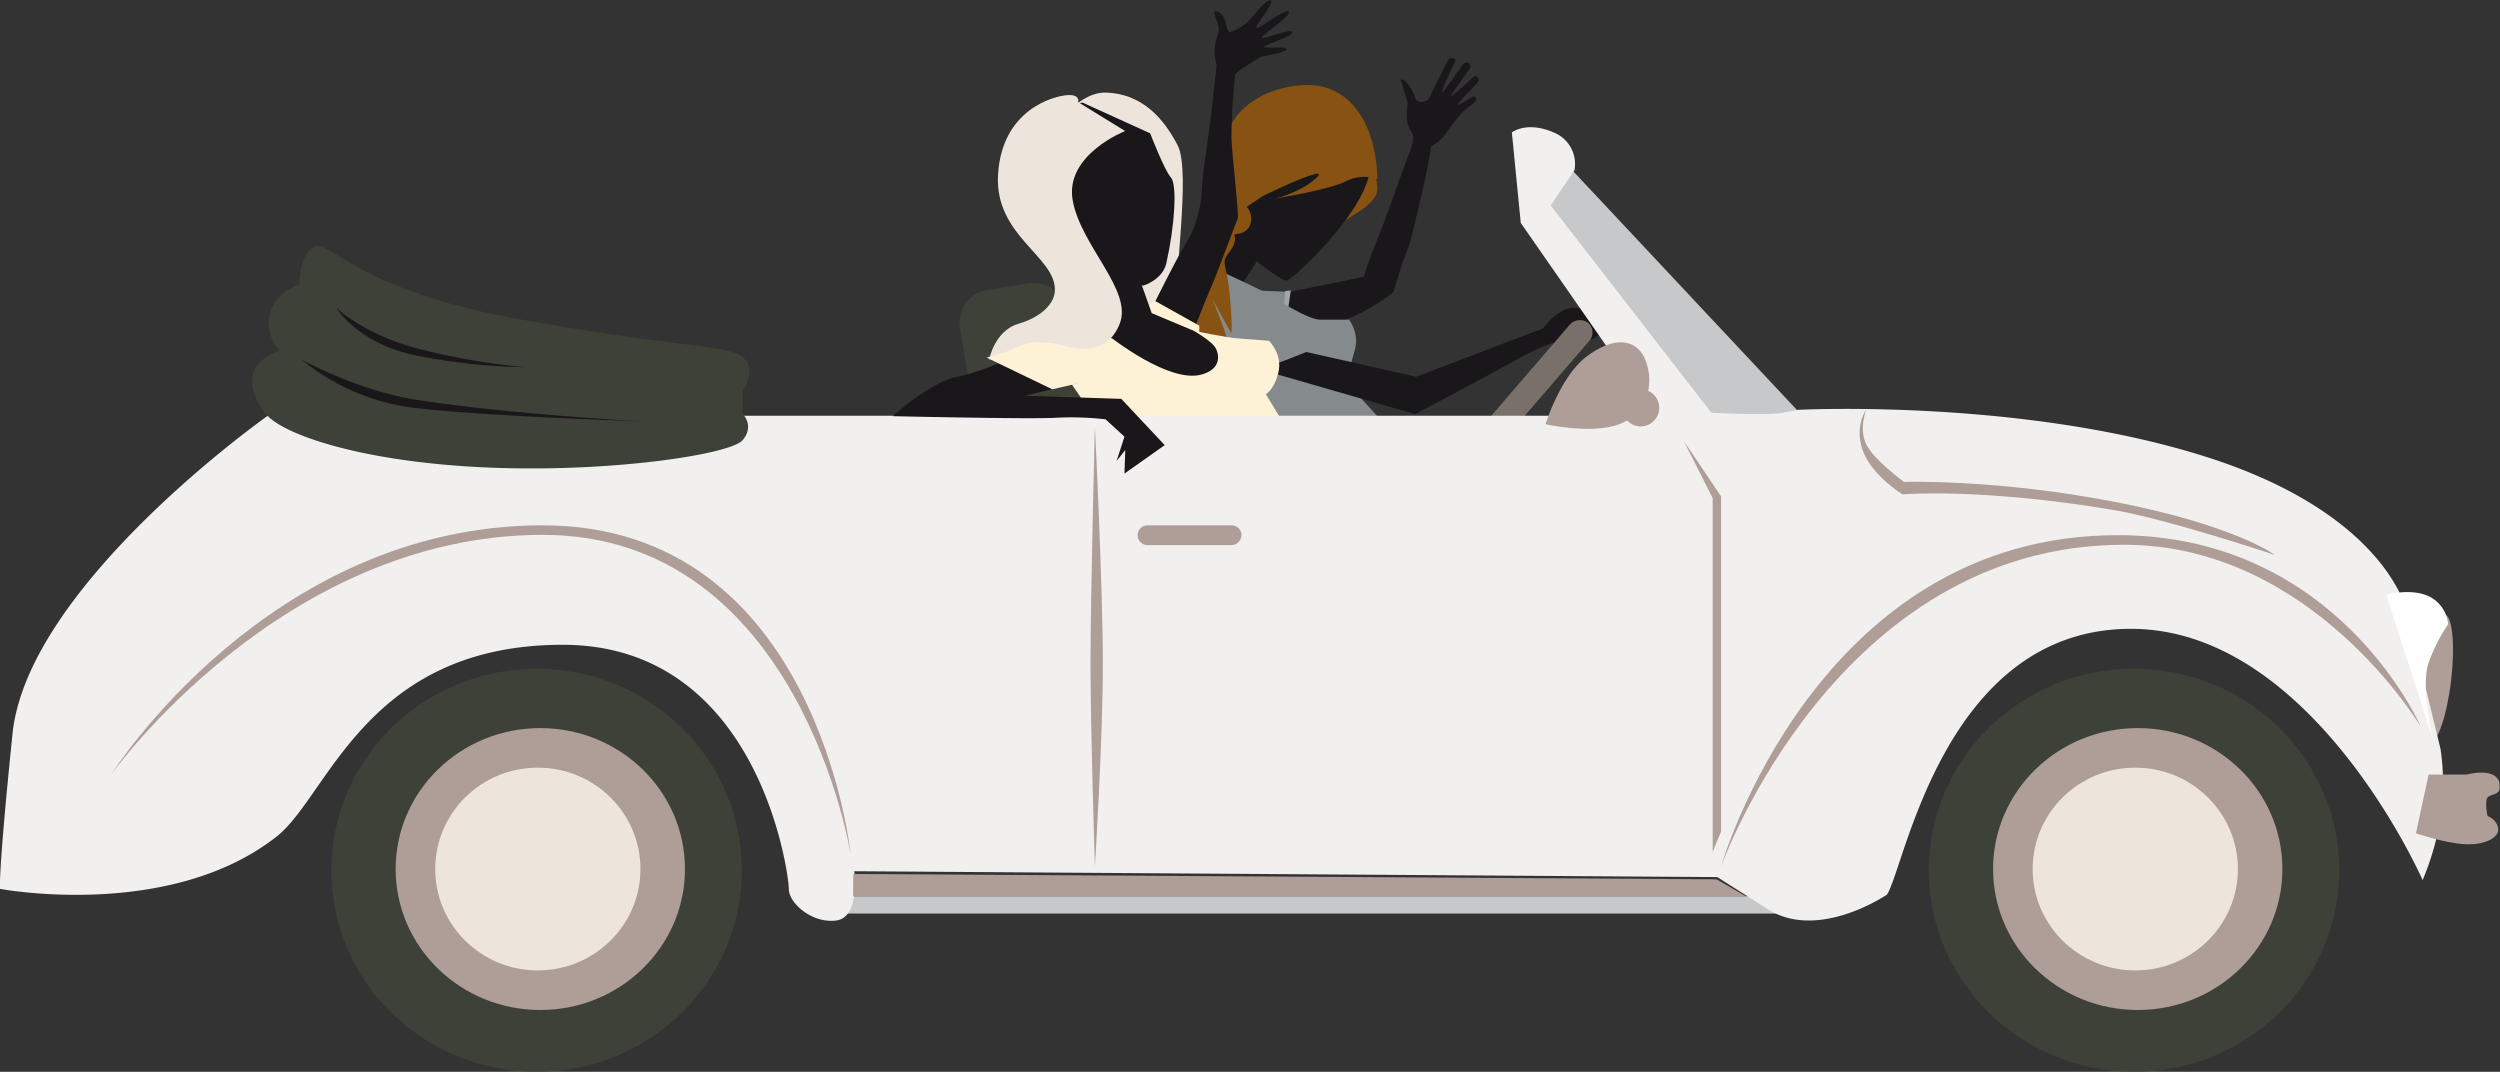
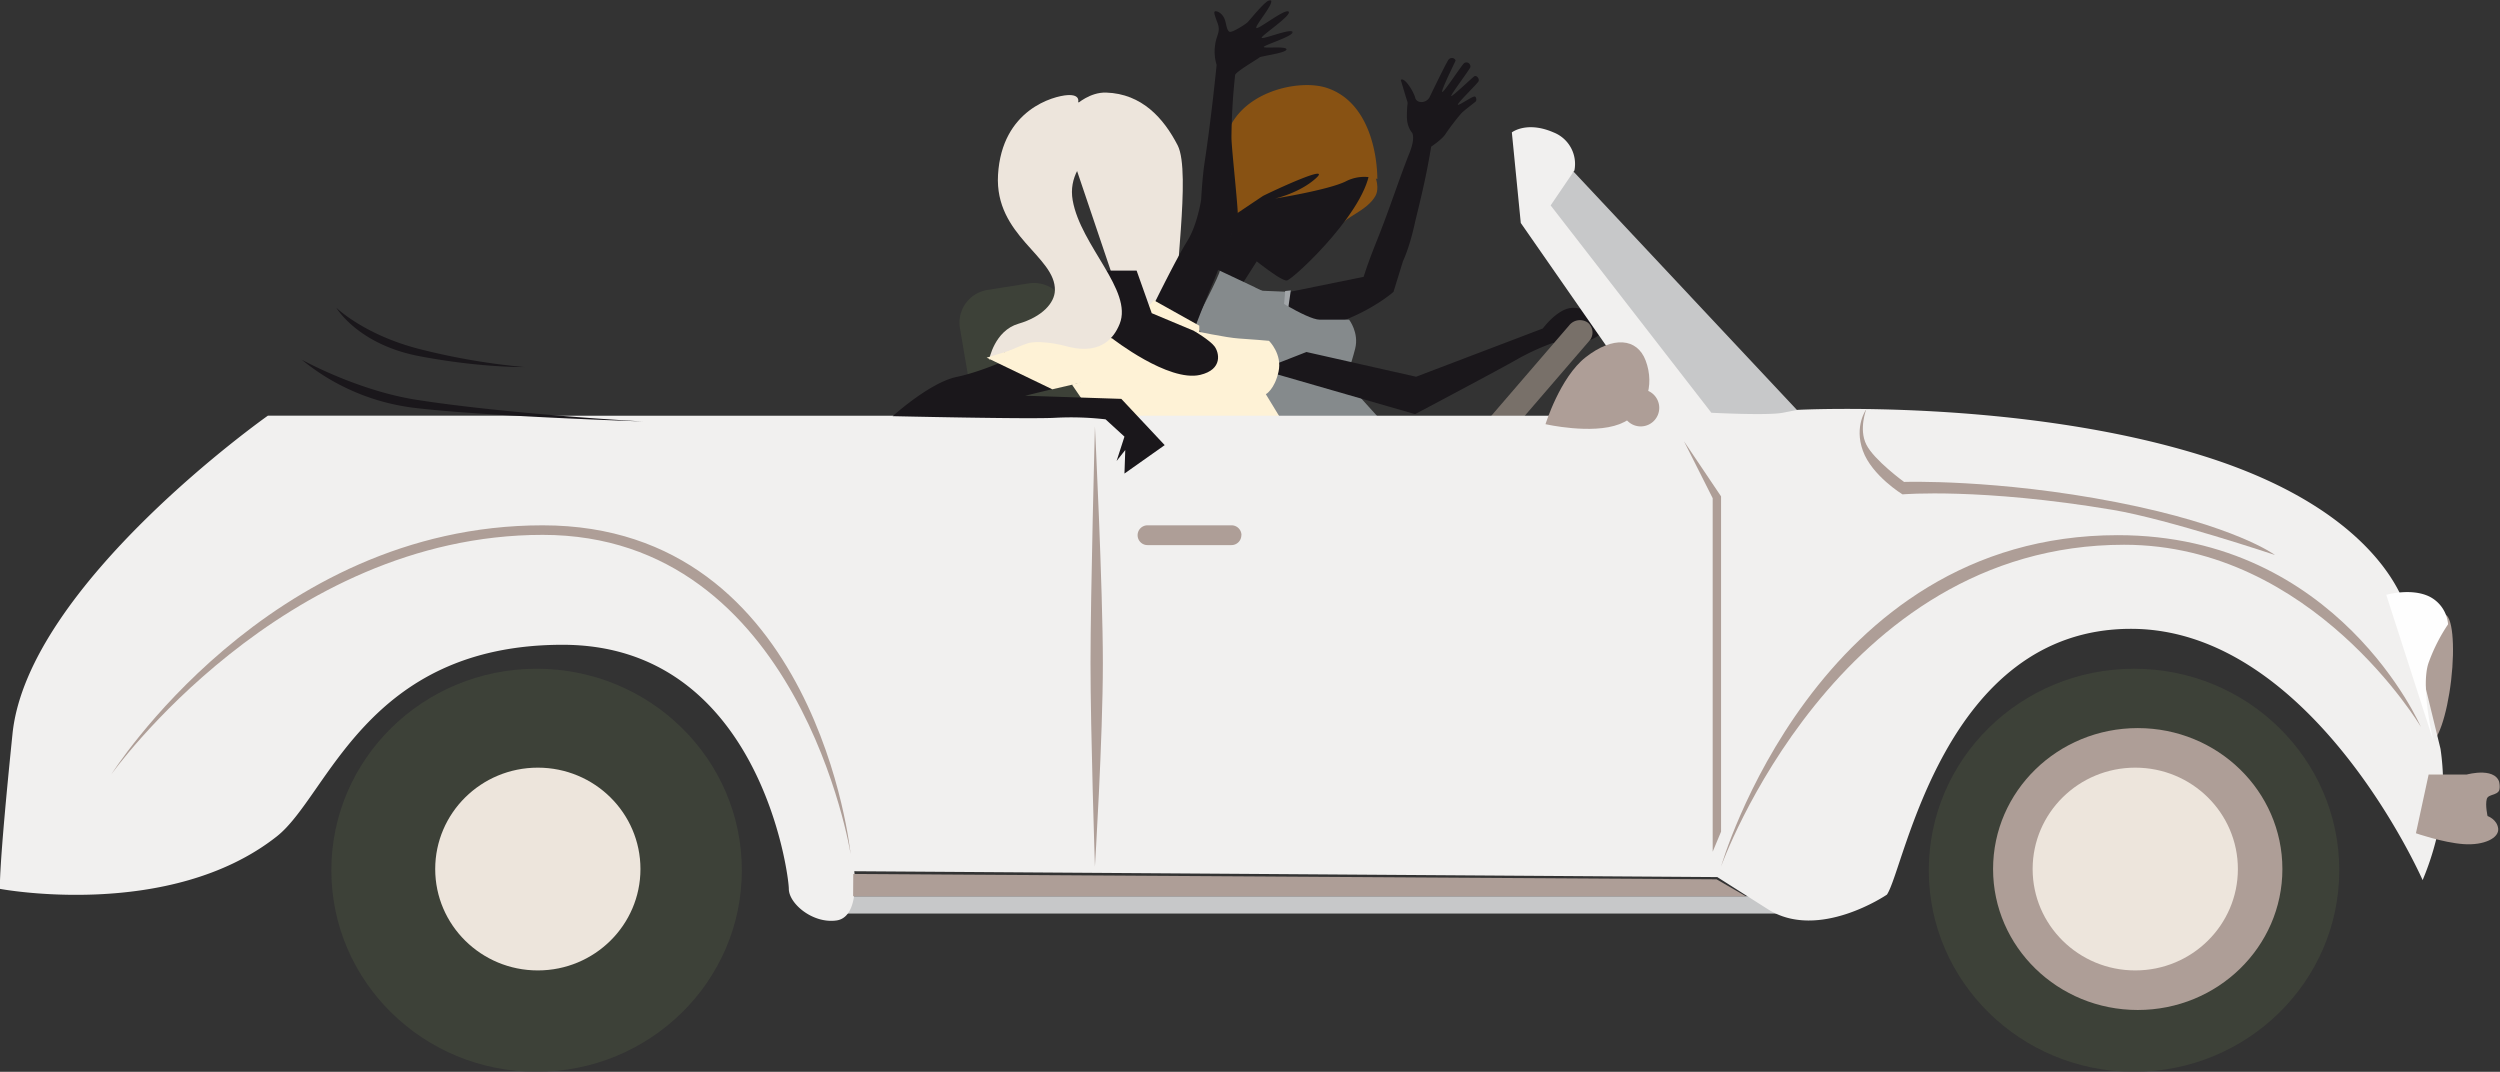
<svg xmlns="http://www.w3.org/2000/svg" id="Layer_1" data-name="Layer 1" viewBox="0 0 1011 433.44">
  <rect x="0" y="0" width="1011" height="433.44" fill="#333333" stroke="none" />
  <defs>
    <style>.cls-1{fill:#fff;}.cls-2{fill:#1a171b;}.cls-3{fill:#885213;}.cls-4{fill:#858a8c;}.cls-5{fill:#a2a6a9;}.cls-6{fill:#787069;}.cls-7{fill:#3d4138;}.cls-8{fill:#ede5dc;}.cls-9{mask:url(#mask);}.cls-10{fill:#fef2d6;}.cls-11{mask:url(#mask-2-2);}.cls-12{fill:#c7c8c9;}.cls-13{fill:#ae9e97;}.cls-14{fill:#f1f0ef;}.cls-15{fill:#fefefe;}</style>
    <mask id="mask" x="457.94" y="0" width="64.84" height="140.95" maskUnits="userSpaceOnUse">
      <g transform="translate(0 0.3)">
        <g id="mask-2">
          <polygon id="path-1" class="cls-1" points="522.78 -0.3 457.94 -0.3 457.94 140.65 522.78 140.65 522.78 -0.3" />
        </g>
      </g>
    </mask>
    <mask id="mask-2-2" x="-21" y="0.44" width="1032" height="433" maskUnits="userSpaceOnUse">
      <g transform="translate(0 0.3)">
        <g id="mask-4">
          <polygon id="path-3" class="cls-1" points="-21 433.14 1011 433.14 1011 0.14 -21 0.14 -21 433.14" />
        </g>
      </g>
    </mask>
  </defs>
  <title>car</title>
  <g id="Page-1">
    <g id="Desktop-HD-Full-Page">
      <g id="Page-1-2" data-name="Page-1">
        <path id="Fill-1" class="cls-2" d="M578.77,59c-2.47,15-5.32,25.18-6.77,31.66-2.23,9.86-4.64,14.66-4.64,14.66l-3.83,12.41s-8.21,7.36-22.46,12.42c-19.91,7.06-25.43,5.92-25.43,5.92L514,119.27l37.46-7.62s1.52-5.11,5.17-14.21c5.59-13.87,8.78-24.39,13.41-36,2.43-6.08,1-8.09,1-8.09s-2.15-2.2-2.1-6.69c.09-7.39.83-3.71-.47-7.95l-2-6.69c1.5-1.32,5.19,4.71,5.83,7.19s4.5,2.26,5.79-.14c0,0,7.07-14.7,7.79-15.36,1.42-1.34,2.95.07,2.72.59-.66,1.48-6,12.26-5.36,12.58s8-11.09,8.92-11.7a1.64,1.64,0,0,1,2.46,1.68c-.16.77-8.16,11.39-7.74,11.67s8.35-7.3,9.37-8c.84-.53,2.18,1.06,1.66,2.07s-8.7,8.92-8.35,9.44,5.81-3.48,6.85-3.31c.54.09.88,1.46.37,2s-5,3.79-6,5a93,93,0,0,0-6.37,8.39C583,56.18,578.77,59,578.77,59Z" transform="translate(0 0.3)" />
        <path id="Fill-3" class="cls-3" d="M554.55,67.14s4.17,7.49,1.63,11.88c-3.46,6-12.33,8.46-14.18,12.12,6.08-12,12.55-24,12.55-24" transform="translate(0 0.3)" />
        <path id="Fill-5" class="cls-2" d="M496,88.43s5.81-21.35,15.08-33.35,26.79-15.94,26.79-15.94S553,55,554,65.72c1.51,16.67-30.82,46.81-33.55,47.4s-19.22-13.39-19.22-13.39L496,88.43" transform="translate(0 0.3)" />
        <path id="Fill-7" class="cls-3" d="M515.59,80s21.46-3.45,28.53-6.9a16.39,16.39,0,0,1,12.88-1c-.09-10.7-3.61-31.27-20.41-36.85-11.72-3.88-36.71,1.88-41,20.93-2.77,12.24-1.31,25.22.09,32.93-.25.08,15.07-10.17,15.07-10.17,4.27-2.16,28.09-13.26,21.47-7.21S515.59,80,515.59,80" transform="translate(0 0.3)" />
        <polygon id="Fill-9" class="cls-4" points="520 117.97 519.55 132.44 507 117.44 520 117.97" />
        <polygon id="Fill-11" class="cls-5" points="519 126.59 519.72 117.69 522 117.44 520.26 129.44 519 126.59" />
        <polygon id="Fill-13" class="cls-2" points="501.34 86.44 512 99.79 502 115.44 492 108.68 501.34 86.44" />
        <path id="Fill-15" class="cls-4" d="M507.66,116l3.56,1.68s17.18,11.3,22.49,11.3h11.87s4.08,5.25,2.45,11.71-4.09,12.92-4.09,12.92L558,169.14H511.22L483,130.55s11-21,10.23-21.4c-.6-.29,9,4.24,14.43,6.8" transform="translate(0 0.3)" />
        <path id="Fill-17" class="cls-2" d="M528.32,142.05l44.34,10,51.26-19.51s6.1-8.36,12.21-8.36,12.61,5.18,11.8,9.16-14.24,6.77-14.24,6.77l-5.7-1.73a93.65,93.65,0,0,0-14.24,6.5c-6.91,4-41.5,22.3-41.5,22.3L510,149.22Z" transform="translate(0 0.3)" />
        <path id="Fill-19" class="cls-6" d="M610.39,175.07a5.55,5.55,0,0,1-7.61,1,5.14,5.14,0,0,1-.4-7.41l32.23-37.42a5.56,5.56,0,0,1,7.61-1,5.14,5.14,0,0,1,.39,7.42Z" transform="translate(0 0.3)" />
        <path id="Fill-21" class="cls-7" d="M437.82,162.08a13.37,13.37,0,0,1-11.33,15.29L410.21,180a13.7,13.7,0,0,1-15.79-11l-6.24-36.78a13.37,13.37,0,0,1,11.33-15.29l16.28-2.59a13.7,13.7,0,0,1,15.79,11Z" transform="translate(0 0.3)" />
        <path id="Fill-23" class="cls-8" d="M435.4,41.85s5.34-4.92,11.93-4.71c14.44.47,23.25,10.34,28.91,21.32s-2.21,57.66,0,66.12S491,147.14,491,147.14l-30.47-4.39L431,55.32Z" transform="translate(0 0.3)" />
-         <path id="Fill-25" class="cls-3" d="M498.22,82.76a8.05,8.05,0,0,0-3.49,8.46c1.08,4.27-7,1.71-13.51,8.77s-2.48,24.69,6.25,37.09c6.94,9.87,6.3,15.27,5.74,17.06,1.05-2.65,4.61-12.51,2.64-18.67-2.29-7.16-5.68-15-5.68-15l7.75,14s.66-1.07-.56-14.86-3.84-13.31-.49-17.58c1.77-2.26,3.18-5.08,2.38-6.92-.24-.55.79-.81,1.32-.87,7.13-.81,6.6-10,2.1-11.85-1.94-.81-4.45.33-4.45.33" transform="translate(0 0.3)" />
        <g id="Group-29">
          <g class="cls-9">
            <path id="Fill-27" class="cls-2" d="M457.94,140.65s15.6-32.87,22.18-43.44c4.1-6.56,5.63-16.76,5.63-16.76s.44-8.86,1.39-15.08C489.91,47.2,492,25.94,492,25.94a18.35,18.35,0,0,1-.58-8.21c.46-3.71,2.28-5.16,1-8.6s-1.58-4.38-1.18-4.79,3.27.32,4.26,3.86c.49,1.81.66,3.64,1.61,4.3s6.23-2.8,7.25-3.65,8.2-10.23,9.59-9S507.43,10.13,508.06,11s11.78-8.09,13.09-6.57S509.73,14.28,510.24,15s12-4,12.52-2.37S511,18,511.08,18.69s9.25-.46,9.17,1-10.42,2.7-10.93,3.24-9.62,5.79-9.83,7.12A249.08,249.08,0,0,0,498,55.22c0,4.68,3.17,32,2.52,33.06s-7.8,20.76-10.13,26.11c-4.14,9.52-8.42,21.16-8.42,21.16Z" transform="translate(0 0.3)" />
          </g>
        </g>
        <polygon id="Fill-30" class="cls-10" points="485 141.44 456 133.11 466.63 121.44 485 131.71 485 141.44" />
        <polygon id="Fill-32" class="cls-2" points="459.65 109.44 465.76 126.65 486.67 135.41 496 141.67 491.82 153.87 476.7 155.44 443.57 144.17 441 109.44 459.65 109.44" />
        <path id="Fill-34" class="cls-10" d="M482.78,133.46s13.13,2.82,18.25,3.13,12.16.94,12.16.94,5.45,5.32,3.84,12.52-5.12,9.07-5.12,9.07l6.09,10-75.23-.31-10.24-15-3.52-5s-7.69,2.82-10.89-.63S405,141.29,405,141.29s23.68-8.45,30.09-8.14,14.73,3.44,14.73,3.44,22.69,17.73,35.53,14.71c9.28-2.19,7.68-9.08,5.76-11.58s-8.33-6.26-8.33-6.26" transform="translate(0 0.3)" />
        <g class="cls-11">
          <polygon id="Fill-36" class="cls-12" points="342 369.44 720 369.44 720 362.44 342 362.44 342 369.44" />
        </g>
        <g class="cls-11">
          <path id="Fill-38" class="cls-13" d="M991.24,274.8c-1.68,14.36-5.62,25.69-8.79,25.33s-4.37-12.31-2.69-26.66,5.61-25.69,8.79-25.32,4.37,12.3,2.69,26.65" transform="translate(0 0.3)" />
        </g>
        <g class="cls-11">
          <polygon id="Fill-40" class="cls-12" points="636.37 69.44 728 167.19 713.2 175.44 685.84 173.67 621 81.37 636.37 69.44" />
        </g>
        <g class="cls-11">
          <path id="Fill-41" class="cls-14" d="M636.7,68.6l-9.62,14.17,65,83.85s22.87,1.19,28.88,0l6-1.17s90.27-4.73,164.89,18.9,81.84,63.78,81.84,63.78l13.24,54.34a96.46,96.46,0,0,1,0,28.34,112.24,112.24,0,0,1-7.22,24.81S935.18,254,861.77,254c-75.83,0-91.48,96.86-98.7,107.49,0,0-27.68,18.9-48.14,5.9l-20.46-13-349-2.37s2.41,18.58-7.22,19.92S319,365.07,319,359.16s-12-98.71-91.47-98.71-94.72,61-115.54,77.45C68.64,372.14,0,359.16,0,359.16s-.81-5.37,5.06-62.71c6.16-60.23,103.26-128.64,103.26-128.64H669.2L615,89.86l-3.61-36.62s6-4.72,16.85,0A13.7,13.7,0,0,1,636.7,68.6" transform="translate(0 0.3)" />
        </g>
        <g class="cls-11">
          <path id="Fill-42" class="cls-7" d="M300,351.64c0,45-37.16,81.5-83,81.5s-83-36.49-83-81.5,37.16-81.5,83-81.5,83,36.48,83,81.5" transform="translate(0 0.3)" />
        </g>
        <g class="cls-11">
-           <path id="Fill-43" class="cls-13" d="M277,351.14c0,31.48-26.19,57-58.5,57s-58.5-25.52-58.5-57,26.19-57,58.5-57,58.5,25.52,58.5,57" transform="translate(0 0.3)" />
-         </g>
+           </g>
        <g class="cls-11">
          <path id="Fill-44" class="cls-8" d="M259,351.14c0,22.64-18.58,41-41.5,41s-41.5-18.36-41.5-41,18.58-41,41.5-41,41.5,18.36,41.5,41" transform="translate(0 0.3)" />
        </g>
        <g class="cls-11">
          <path id="Fill-45" class="cls-7" d="M946,351.64c0,45-37.16,81.5-83,81.5s-83-36.49-83-81.5,37.16-81.5,83-81.5,83,36.48,83,81.5" transform="translate(0 0.3)" />
        </g>
        <g class="cls-11">
          <path id="Fill-46" class="cls-13" d="M923,351.14c0,31.48-26.19,57-58.49,57S806,382.62,806,351.14s26.19-57,58.51-57,58.49,25.52,58.49,57" transform="translate(0 0.3)" />
        </g>
        <g class="cls-11">
          <path id="Fill-47" class="cls-8" d="M905,351.14c0,22.64-18.58,41-41.5,41s-41.5-18.36-41.5-41,18.58-41,41.5-41,41.5,18.36,41.5,41" transform="translate(0 0.3)" />
        </g>
        <g class="cls-11">
          <path id="Fill-50" class="cls-15" d="M984,299.14s-5.37-22.21-1.75-31.77A70.66,70.66,0,0,1,990,252.16a13.78,13.78,0,0,0-7.69-11.28c-7.41-3.5-17.31-.64-17.31-.64Z" transform="translate(0 0.3)" />
        </g>
        <g class="cls-11">
          <path id="Fill-51" class="cls-13" d="M982.14,312.91H997.6s12.91-3.57,13.39,4.64c.25,4.33-4.69,2.81-5.35,5.31s.33,6.85.33,6.85,3.88,1.34,4.3,5.09-5.66,6.88-14.06,6.26S977,336.67,977,336.67Z" transform="translate(0 0.3)" />
        </g>
        <g class="cls-11">
-           <path id="Fill-52" class="cls-7" d="M300.31,157.52v9.55s5,4.75,0,10.64-55.45,13.45-105.85,10.93-80.78-13.72-86.95-21.57-5.69-12.8-5.31-15.43c1.07-7.5,11.23-10.09,11.23-10.09a15.28,15.28,0,0,1-4.4-14.3c1.71-9.25,12-12.61,12-12.61s0-11.78,6-15.14,17.09,17.66,83.72,29.43,83.56,10.23,89.62,15.21,0,13.38,0,13.38" transform="translate(0 0.3)" />
-         </g>
+           </g>
        <g class="cls-11">
          <path id="Fill-53" class="cls-13" d="M442.79,172.14S441,240.34,441,267.89s1.79,82.25,1.79,82.25S446,298.21,446,267.89s-3.21-95.75-3.21-95.75" transform="translate(0 0.3)" />
        </g>
        <g class="cls-11">
          <path id="Fill-54" class="cls-13" d="M502,216.14a4,4,0,0,1-4.05,4h-33.9a4,4,0,1,1,0-8H498a4,4,0,0,1,4.05,4" transform="translate(0 0.3)" />
        </g>
        <g class="cls-11">
          <path id="Fill-55" class="cls-13" d="M671,164.64a7.5,7.5,0,1,1-7.5-7.5,7.5,7.5,0,0,1,7.5,7.5" transform="translate(0 0.3)" />
        </g>
        <g class="cls-11">
          <path id="Fill-56" class="cls-13" d="M625,171.25s5.9-19,16.21-27.05c11.1-8.71,20.82-7.81,24.28,1.28,3.81,10.06.45,21.53-10.64,25.77s-29.85,0-29.85,0" transform="translate(0 0.3)" />
        </g>
        <g class="cls-11">
          <path id="Fill-57" class="cls-13" d="M219.46,216C323.56,216,344,345.14,344,345.14s-13.32-133-124.54-133S45,312.87,45,312.87,113.92,216,219.46,216" transform="translate(0 0.3)" />
        </g>
        <g class="cls-11">
          <path id="Fill-60" class="cls-13" d="M859,220c76.4,0,120,73.65,120,73.65s-33.41-77.53-122.55-77.53c-122.25,0-160.45,134-160.45,134S742.48,220,859,220" transform="translate(0 0.3)" />
        </g>
        <g class="cls-11">
          <path id="Fill-61" class="cls-13" d="M754.75,165.14s-3.17,8.08,0,14.37S770,194.59,770,194.59s37.5-1.25,85.8,8.18S920,224.14,920,224.14s-43.39-14.52-65.47-18.23c-53.63-9-85.17-6.29-85.17-6.29s-12.34-7.54-16-17.6,1.41-16.88,1.41-16.88" transform="translate(0 0.3)" />
        </g>
        <g class="cls-11">
          <polygon id="Fill-62" class="cls-13" points="681 178.44 696 200.74 696 336.32 692.61 344.44 692.61 201.47 681 178.44" />
        </g>
        <g class="cls-11">
          <path id="Fill-63" class="cls-2" d="M136,124.14s11.6,11.36,34.79,17A270,270,0,0,0,212,148.13s-17.71.32-42.5-4.41S136,124.14,136,124.14" transform="translate(0 0.3)" />
        </g>
        <g class="cls-11">
          <path id="Fill-64" class="cls-2" d="M122,145.14s22.41,12.49,46.44,16.24c37.8,5.89,91.56,8.76,91.56,8.76s-66.57-2.2-93.52-5.64A88.44,88.44,0,0,1,122,145.14" transform="translate(0 0.3)" />
        </g>
        <g class="cls-11">
          <polygon id="Fill-66" class="cls-13" points="694.19 355.6 706 362.44 345 362.44 345.06 353.44 694.19 355.6" />
        </g>
        <g class="cls-11">
          <path id="Fill-67" class="cls-2" d="M409.46,144.14s-11.79,5.72-22.64,8S361,168,361,168s56.12,1.28,66,.64a122.28,122.28,0,0,1,20.09.64l7.64,7-3.18,9.85,3.51-4.45-.33,9.53L471,179.71,453.46,161l-38.9-1.27,22.32-5.4Z" transform="translate(0 0.3)" />
        </g>
        <g class="cls-11">
-           <path id="Fill-68" class="cls-2" d="M437.68,41.14l27.44,12.47s5.83,15.08,8.4,17.88,1.59,19.43-1.87,34.7c-1.53,6.73-9.28,9-9.28,9s-25.85-2.77-33.05-12.53c-5.78-7.85-18.56-43.67-12.91-50.87s21.27-10.6,21.27-10.6" transform="translate(0 0.3)" />
-         </g>
+           </g>
        <g class="cls-11">
          <path id="Fill-69" class="cls-8" d="M436,41,455,52.69s-24.45,9.56-21.21,28,24.44,36.48,19,50-18.33,9.91-22.29,8.85-11.14-2.12-14.73-1.06S400,145.14,400,145.14s2.16-11.69,11.86-14.52,14.61-8.46,14.74-13.47c.36-13.81-24.44-22-23-46.76,1.55-26.52,22.65-31.87,28.05-32.22S436,41,436,41" transform="translate(0 0.3)" />
        </g>
        <g class="cls-11">
          <polygon id="Fill-70" class="cls-10" points="409.43 141.44 399 144.64 425.56 157.44 442 153.6 409.43 141.44" />
        </g>
        <g class="cls-11">
          <path id="Fill-71" class="cls-3" d="M327.3,144.14c-.19.33-.3.5-.3.5a4.17,4.17,0,0,0,.3-.5" transform="translate(0 0.3)" />
        </g>
      </g>
    </g>
  </g>
</svg>